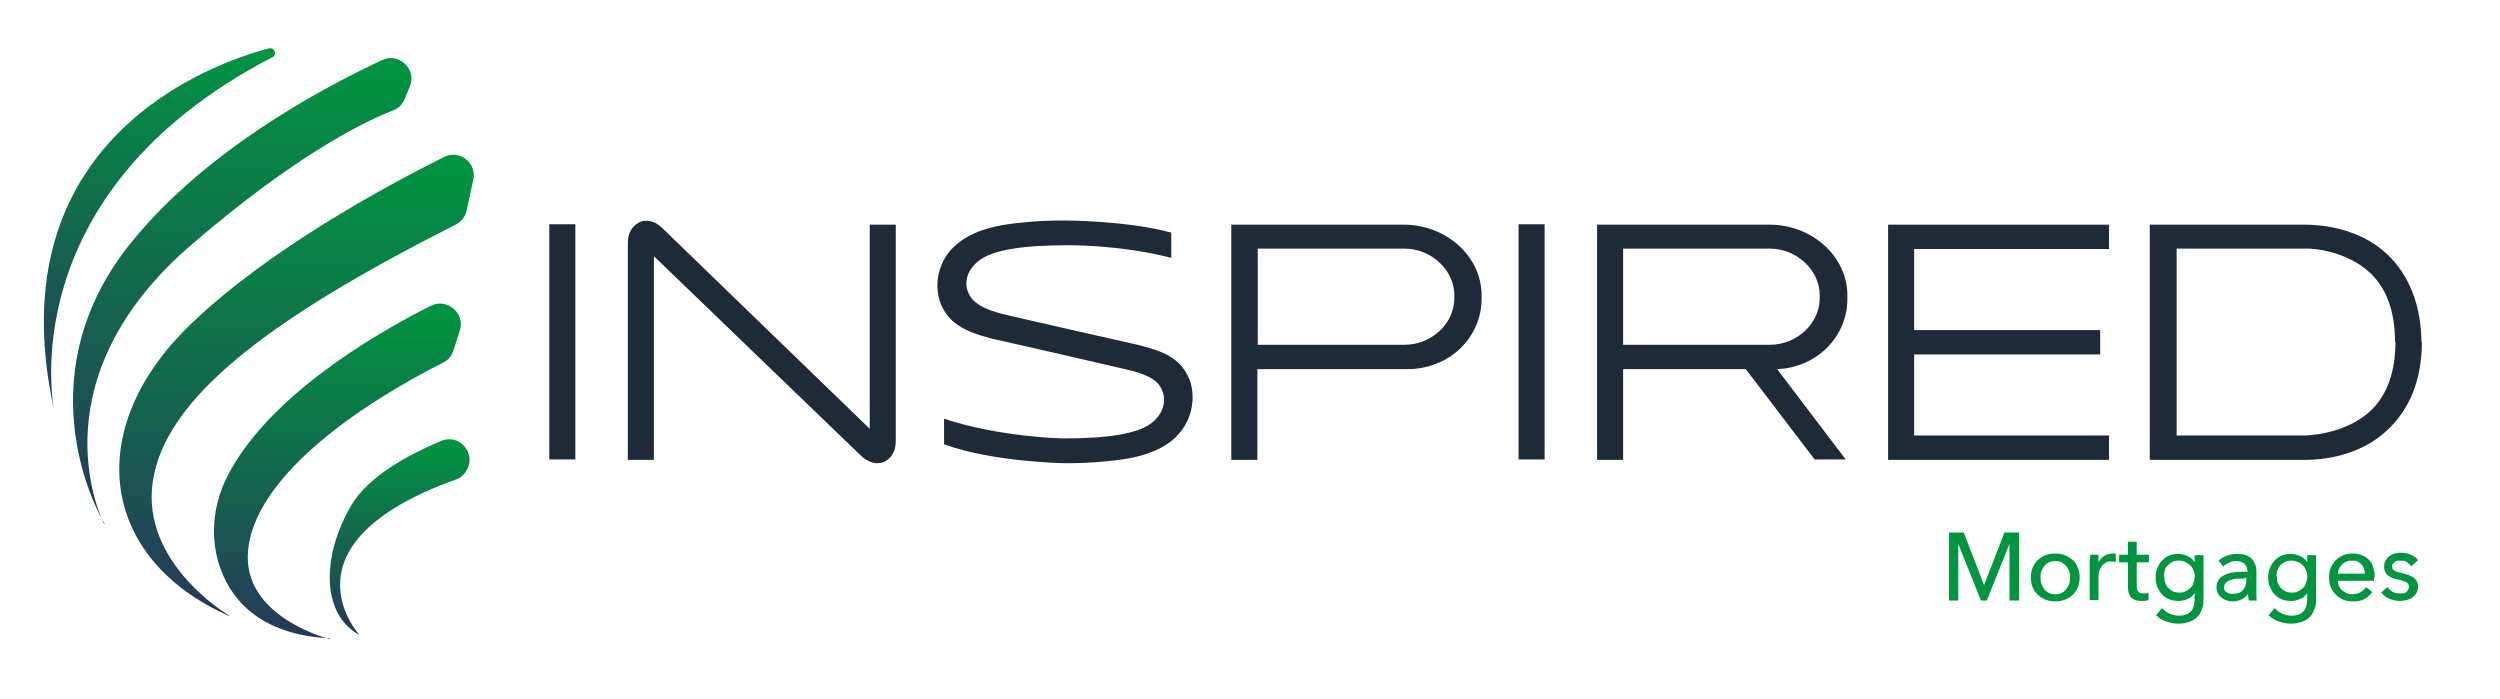
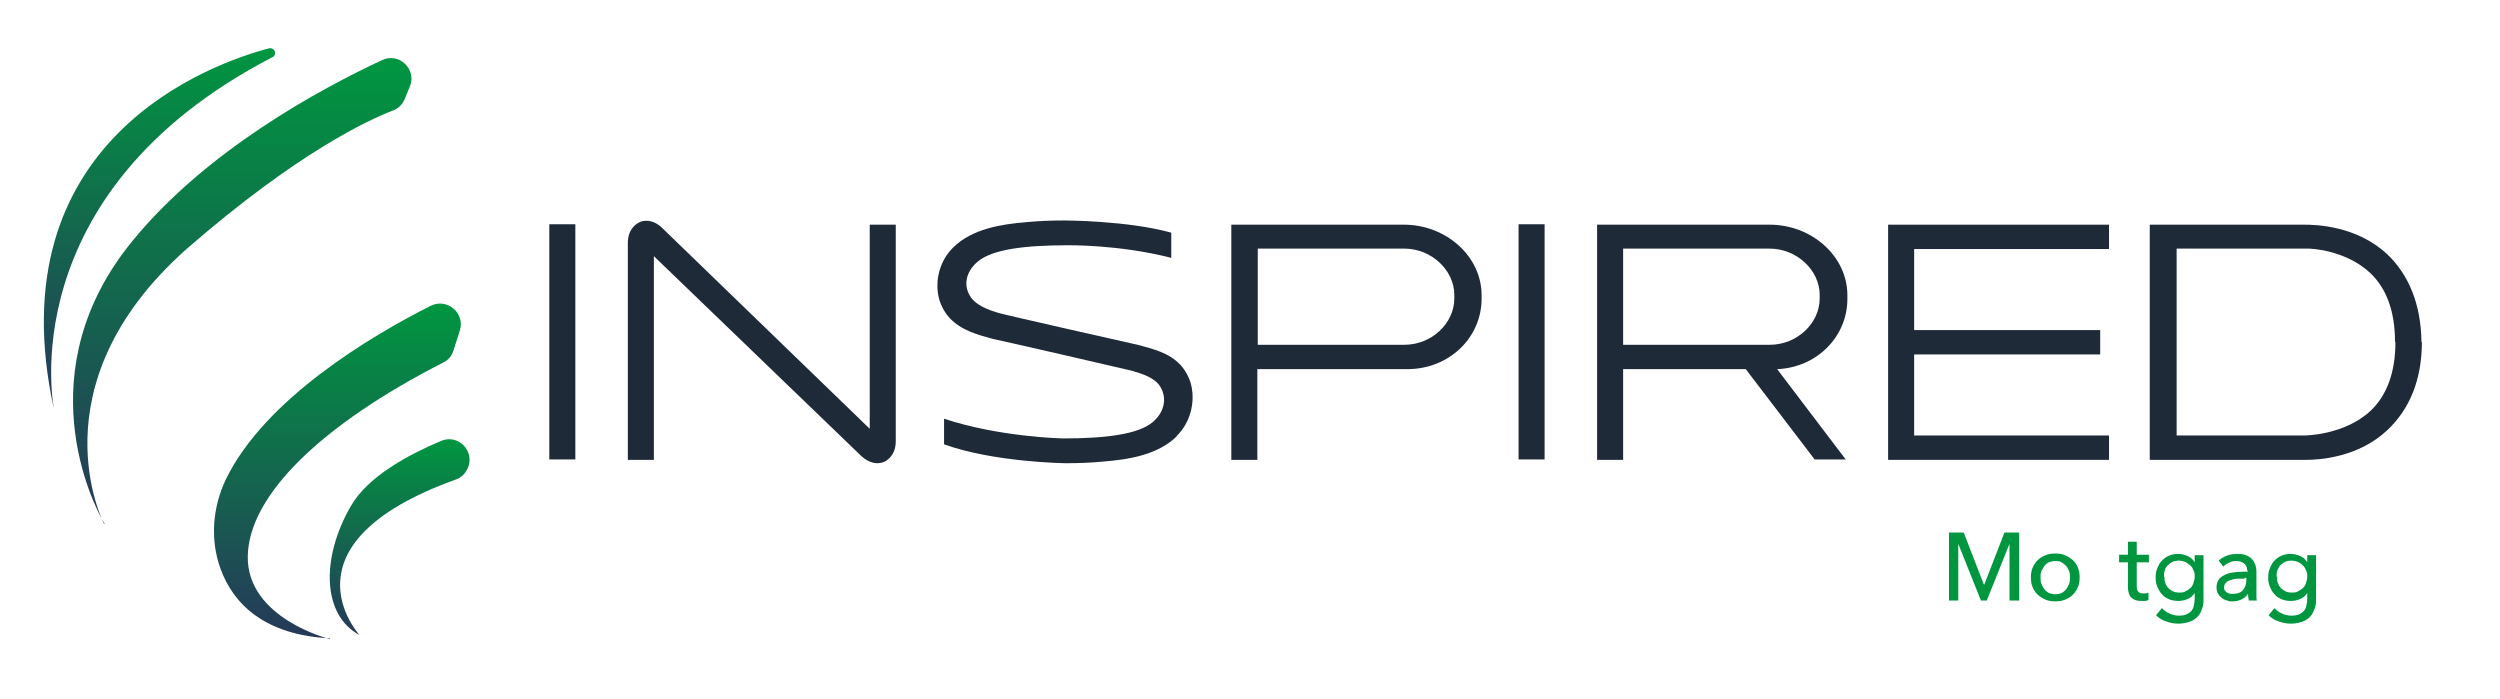
<svg xmlns="http://www.w3.org/2000/svg" xmlns:xlink="http://www.w3.org/1999/xlink" id="Layer_1" viewBox="0 0 595.3 166.4">
  <defs>
    <style>      .st0 {        fill: url(#linear-gradient2);      }      .st1 {        fill: url(#linear-gradient1);      }      .st2 {        fill: url(#linear-gradient3);      }      .st3 {        fill: url(#linear-gradient4);      }      .st4 {        fill: url(#linear-gradient);      }      .st5 {        fill: #1e2a38;      }      .st6 {        fill: #009640;      }    </style>
    <linearGradient id="linear-gradient" x1="95.2" y1="104.6" x2="95.2" y2="151.2" gradientUnits="userSpaceOnUse">
      <stop offset="0" stop-color="#009640" />
      <stop offset="1" stop-color="#26385a" />
    </linearGradient>
    <linearGradient id="linear-gradient1" x1="80.4" y1="72.4" x2="80.4" y2="152.2" xlink:href="#linear-gradient" />
    <linearGradient id="linear-gradient2" x1="70.6" y1="36.8" x2="70.6" y2="146.6" xlink:href="#linear-gradient" />
    <linearGradient id="linear-gradient3" x1="57.6" y1="13.9" x2="57.6" y2="124.8" xlink:href="#linear-gradient" />
    <linearGradient id="linear-gradient4" x1="38" y1="11.4" x2="38" y2="97.7" xlink:href="#linear-gradient" />
  </defs>
  <g>
    <path class="st4" d="M111.3,111.7c2-4.1-2.1-8.5-6.3-6.7-7.8,3.3-17.3,8.4-21.4,15.4-7.4,12.8-6.7,26.2,2,30.8,0,0-19.9-21.6,22.9-37,1.2-.4,2.2-1.3,2.7-2.4h0Z" />
-     <path class="st1" d="M78.6,152.2s-19.8-4.9-19.6-19.7c.2-14.5,17.4-31.3,46.6-46.2,1.2-.6,2-1.6,2.4-2.9l1.5-4.7c1.3-4.1-3-7.8-6.9-5.9-14.3,7.2-39.5,22.2-48.8,41.3-3.2,6.7-3.8,14.4-1.3,21.3,3.1,8.6,10.7,15.8,26,16.6Z" />
-     <path class="st0" d="M54.6,146.6s-21.2-12.4-18.2-32.1c3-19.4,26.7-38.1,72.1-61,1.3-.7,2.3-1.9,2.6-3.3l1.6-7.4c.9-4-3.3-7.3-7-5.4-14.2,7.1-42.1,22.2-60.5,40-25.7,24.9-21.4,55.7,9.4,69.3Z" />
+     <path class="st1" d="M78.6,152.2s-19.8-4.9-19.6-19.7c.2-14.5,17.4-31.3,46.6-46.2,1.2-.6,2-1.6,2.4-2.9l1.5-4.7c1.3-4.1-3-7.8-6.9-5.9-14.3,7.2-39.5,22.2-48.8,41.3-3.2,6.7-3.8,14.4-1.3,21.3,3.1,8.6,10.7,15.8,26,16.6" />
    <path class="st2" d="M24.8,124.8S7.7,92,44.3,59.4c26.6-23.2,43.8-31,49.3-33.1,1.3-.5,2.3-1.5,2.8-2.8l1.2-2.9c1.7-4.1-2.6-8.2-6.6-6.3-15,7-41.9,21.6-59.4,43-25.4,30.9-9.6,62.7-6.7,67.4Z" />
    <path class="st3" d="M12.9,97.7S2,46.2,64.9,13.6c.1,0,.3-.2.4-.3h0c.6-.9-.2-2-1.2-1.8C50.7,15-1.4,33.2,12.9,97.7Z" />
  </g>
  <g>
    <path class="st5" d="M130.8,53.4h6.2v56h-6.2v-56Z" />
    <path class="st5" d="M213.3,53.4v51.6c0,3.4-2,4.6-2.8,5-.3.1-.9.3-1.6.3-1,0-2.4-.4-3.9-1.8l-49.3-47.5v48.5h-6.2v-51.6c0-3.4,2-4.6,2.8-5,.8-.4,3.1-.9,5.5,1.5l49.3,47.7v-48.6h6.2Z" />
    <path class="st5" d="M280.2,103.9c-4.5,4.4-11.3,5.5-17.4,6-3,.3-6.1.4-9.1.4,0,0-17-.2-28.9-4.5v-6.1c13.2,4.4,28.3,4.7,28.3,4.7,10.3,0,18-1,21.4-3.9,2.5-2.1,3.6-5.4,1.8-8.4-1.3-2.2-4.4-3.1-6.7-3.8-1.1-.3-32.9-7.6-33.2-7.6-3.7-1-7.6-2.1-10.3-5-1.1-1.2-2.1-3-2.5-4.6-1.1-4.3.2-9.1,3.4-12.2,4.5-4.4,11.3-5.5,17.4-6,3-.3,6.1-.4,9.1-.4,0,0,14.9,0,25.4,2.9v6c-12.4-3.2-24.7-3-24.7-3-10.3,0-18,1-21.4,3.9-2.5,2.1-3.6,5.3-1.8,8.2,1.3,2.2,4.4,3.3,6.7,4,2.1.6,32.7,7.5,33.2,7.6,3.7,1,7.5,1.9,10.2,4.8,1.1,1.2,2.1,3,2.5,4.6,1.1,4.3-.2,9.2-3.4,12.3Z" />
    <path class="st5" d="M352.8,70.2v.9c0,9.3-7.7,16.8-17.7,16.8h-35.7v21.6h-6.2v-56h41.1c10,0,18.5,7.5,18.5,16.8ZM346.3,70.2c0-5.8-5.4-11-11.9-11h-34.9v22.9h34.9c6.6,0,11.9-5.2,11.9-11v-.9Z" />
    <path class="st5" d="M361.6,53.4h6.2v56h-6.2v-56Z" />
    <path class="st5" d="M423.1,87.8l16.4,21.6h-7.4l-16.4-21.5h-29.2v21.6h-6.2v-56h41.1c10,0,18.5,7.5,18.5,16.8v.9c0,8.9-7.2,16.3-16.7,16.7ZM433.3,70.2c0-5.8-5.4-11-11.9-11h-34.9v22.9h34.9c6.6,0,11.9-5.2,11.9-11v-.9Z" />
    <path class="st5" d="M455.8,59.1v19.5h44.3v5.8h-44.3v19.3h46.4v5.8h-52.6v-56h52.6v5.8h-46.4Z" />
    <path class="st5" d="M576.7,81.4h0c0,9-2.9,16-8.2,21-6.9,6.5-16.1,7.1-19.3,7.1s-37.3,0-37.3,0v-56h36.8c2.6,0,12.4.2,19.7,7,5.2,4.9,8.1,12,8.2,21ZM570.3,81.4c0-7.2-2-12.7-5.9-16.4-5.7-5.3-13.7-5.9-15.4-5.8h-30.7v44.5h30.4c0,0,9.5,0,15.8-5.9,3.9-3.7,5.9-9.2,5.9-16.4Z" />
  </g>
  <g>
    <path class="st6" d="M472.5,139.2h0l4.8-12.4h3.5v16.2h-2.3v-13.5h0l-5.4,13.5h-1.4l-5.4-13.5h0v13.5h-2.2v-16.2h3.5l4.8,12.4Z" />
    <path class="st6" d="M495.2,137.5c0,.8-.1,1.6-.4,2.3-.3.7-.7,1.3-1.2,1.8-.5.5-1.1.9-1.9,1.2-.7.3-1.5.4-2.3.4s-1.6-.1-2.3-.4c-.7-.3-1.3-.7-1.9-1.2-.5-.5-.9-1.1-1.2-1.8s-.4-1.5-.4-2.3.1-1.6.4-2.3c.3-.7.7-1.3,1.2-1.8.5-.5,1.1-.9,1.9-1.2.7-.3,1.5-.4,2.3-.4s1.6.1,2.3.4c.7.3,1.3.7,1.9,1.2s.9,1.1,1.2,1.8c.3.7.4,1.5.4,2.3ZM492.9,137.5c0-.5,0-1-.2-1.5-.2-.5-.4-.9-.7-1.2-.3-.4-.7-.6-1.1-.9s-1-.3-1.5-.3-1.1.1-1.5.3c-.5.2-.8.5-1.1.9-.3.4-.5.8-.7,1.2-.2.5-.2,1-.2,1.5s0,1,.2,1.5c.2.5.4.9.7,1.3s.7.7,1.1.9c.5.2,1,.3,1.5.3s1.1-.1,1.5-.3.8-.5,1.1-.9c.3-.4.5-.8.7-1.3.2-.5.2-1,.2-1.5Z" />
-     <path class="st6" d="M497.7,133.3c0-.5,0-.9,0-1.2h2c0,.3,0,.6,0,.9,0,.4,0,.7,0,.9h0c.3-.6.8-1.2,1.3-1.5s1.2-.6,2-.6.6,0,.8,0v2c-.4,0-.7-.1-1.1-.1-.5,0-1,0-1.3.3s-.7.4-.9.8c-.3.3-.4.7-.6,1.1-.1.4-.2.9-.2,1.3v5.7h-2.1v-8.5c0-.3,0-.7,0-1.1Z" />
    <path class="st6" d="M511.7,133.9h-2.9v5.6c0,.7.1,1.1.4,1.4.2.3.6.4,1.2.4s.4,0,.6,0c.2,0,.4-.1.6-.2v1.8c-.2,0-.5.2-.8.2-.3,0-.6,0-1,0-1,0-1.8-.3-2.3-.8s-.8-1.4-.8-2.5v-5.9h-2.1v-1.8h2.1v-3.1h2.1v3.1h2.9v1.8Z" />
    <path class="st6" d="M514.8,144.8c.5.5,1.1,1,1.8,1.3.7.3,1.4.5,2.2.5s1.3-.1,1.8-.3c.5-.2.9-.5,1.2-.8.3-.4.5-.8.6-1.3s.2-1,.2-1.6v-1.4h0c-.4.6-.9,1.1-1.6,1.4-.7.3-1.4.5-2.2.5s-1.6-.1-2.3-.4c-.7-.3-1.3-.7-1.7-1.2-.5-.5-.8-1.1-1.1-1.8-.3-.7-.4-1.4-.4-2.2s.1-1.5.4-2.2c.3-.7.6-1.3,1.1-1.8s1-.9,1.7-1.2,1.4-.4,2.2-.4,1.5.2,2.2.5c.7.3,1.3.8,1.7,1.5h0v-1.7h2.1v10.3c0,.8,0,1.6-.3,2.3-.2.7-.5,1.4-1,1.9-.5.6-1.1,1-1.9,1.3-.8.3-1.7.5-2.8.5s-1.9-.2-2.8-.5c-1-.3-1.8-.8-2.5-1.5l1.4-1.7ZM515.4,137.4c0,.5,0,1,.2,1.4.2.5.4.9.7,1.2s.7.6,1.1.8c.4.2.9.3,1.5.3s1.1,0,1.5-.3c.5-.2.8-.5,1.2-.8.3-.3.6-.7.7-1.2.2-.5.3-1,.3-1.5s0-1-.3-1.5c-.2-.5-.4-.9-.8-1.2s-.7-.6-1.2-.8c-.5-.2-1-.3-1.5-.3s-1.1.1-1.5.3c-.4.2-.8.5-1.1.8-.3.3-.6.7-.7,1.2-.2.5-.2,1-.2,1.5Z" />
    <path class="st6" d="M535.1,136c0-.8-.2-1.4-.7-1.8-.5-.4-1.1-.6-1.9-.6s-1.2.1-1.7.4c-.5.2-1,.5-1.4.9l-1.1-1.4c.5-.5,1.2-.9,2-1.2.8-.3,1.6-.4,2.5-.4s1.5.1,2,.3c.6.2,1,.5,1.4.9.4.4.6.8.8,1.3.2.5.3,1.1.3,1.7v4.7c0,.4,0,.8,0,1.2,0,.4,0,.7.1,1h-1.9c-.1-.5-.2-1-.2-1.6h0c-.4.6-.9,1-1.5,1.3-.6.3-1.3.5-2.1.5s-.9,0-1.3-.2c-.5-.1-.9-.3-1.3-.6-.4-.3-.7-.6-.9-1-.3-.4-.4-1-.4-1.6s.2-1.5.7-2c.4-.5,1-.8,1.7-1.1.7-.3,1.5-.4,2.4-.5.9,0,1.8-.1,2.7-.1v-.3ZM534.6,137.8c-.5,0-1.1,0-1.7,0-.6,0-1.1.1-1.6.3-.5.1-.9.3-1.2.6s-.5.6-.5,1.1,0,.6.2.8c.1.2.3.4.5.5.2.1.4.2.7.3.3,0,.5,0,.8,0,1,0,1.8-.3,2.3-.9.5-.6.8-1.4.8-2.3v-.6h-.5Z" />
    <path class="st6" d="M541.6,144.8c.5.5,1.1,1,1.8,1.3.7.3,1.4.5,2.2.5s1.3-.1,1.8-.3c.5-.2.9-.5,1.2-.8.3-.4.5-.8.6-1.3.1-.5.2-1,.2-1.6v-1.4h0c-.4.6-.9,1.1-1.6,1.4-.7.3-1.4.5-2.2.5s-1.6-.1-2.3-.4c-.7-.3-1.3-.7-1.7-1.2-.5-.5-.8-1.1-1.1-1.8-.3-.7-.4-1.4-.4-2.2s.1-1.5.4-2.2c.3-.7.6-1.3,1.1-1.8.5-.5,1-.9,1.7-1.2s1.4-.4,2.2-.4,1.5.2,2.2.5c.7.3,1.3.8,1.7,1.5h0v-1.7h2.1v10.3c0,.8,0,1.6-.3,2.3s-.5,1.4-1,1.9c-.5.6-1.1,1-1.9,1.3-.8.3-1.7.5-2.8.5s-1.9-.2-2.8-.5c-1-.3-1.8-.8-2.5-1.5l1.4-1.7ZM542.2,137.4c0,.5,0,1,.2,1.4.2.5.4.9.7,1.2s.7.6,1.1.8c.4.2.9.3,1.5.3s1.1,0,1.5-.3c.5-.2.8-.5,1.2-.8.3-.3.6-.7.7-1.2.2-.5.3-1,.3-1.5s0-1-.3-1.5c-.2-.5-.4-.9-.8-1.2-.3-.4-.7-.6-1.2-.8-.5-.2-1-.3-1.5-.3s-1.1.1-1.5.3c-.4.2-.8.5-1.1.8-.3.3-.5.7-.7,1.2-.2.5-.2,1-.2,1.5Z" />
-     <path class="st6" d="M565.3,137.5v.4c0,.1,0,.2,0,.4h-8.6c0,.5.1.9.3,1.3.2.4.4.8.8,1,.3.3.7.5,1.1.7s.9.2,1.3.2c.7,0,1.4-.2,1.9-.5s1-.7,1.3-1.2l1.5,1.2c-.6.8-1.3,1.3-2,1.7s-1.7.5-2.6.5-1.6-.1-2.3-.4c-.7-.3-1.3-.7-1.8-1.2-.5-.5-.9-1.1-1.2-1.8-.3-.7-.4-1.5-.4-2.3s.1-1.6.4-2.3c.3-.7.7-1.3,1.2-1.8s1.1-.9,1.8-1.2c.7-.3,1.4-.4,2.2-.4s1.5.1,2.2.4,1.2.6,1.7,1.1c.5.5.8,1.1,1,1.8s.4,1.5.4,2.3ZM563.1,136.6c0-.4,0-.8-.2-1.2-.1-.4-.3-.7-.6-1-.3-.3-.6-.5-.9-.7-.4-.2-.8-.2-1.3-.2s-.9,0-1.3.2c-.4.2-.8.4-1.1.7s-.5.6-.7,1c-.2.4-.3.8-.3,1.2h6.4Z" />
-     <path class="st6" d="M574.2,134.9c-.2-.4-.6-.7-1-1-.4-.3-.9-.4-1.5-.4s-.5,0-.7,0c-.2,0-.5.1-.7.3s-.3.3-.5.4-.2.4-.2.7c0,.5.2.8.6,1,.4.2,1,.4,1.9.6.5.1,1,.3,1.4.4.4.2.8.4,1.2.6.3.3.6.6.8.9.2.4.3.8.3,1.2s-.1,1.2-.4,1.6c-.2.4-.6.8-1,1.1-.4.3-.9.5-1.4.6-.5.1-1.1.2-1.6.2-.8,0-1.6-.2-2.4-.5-.8-.3-1.4-.8-2-1.5l1.5-1.3c.3.4.7.8,1.2,1.1.5.3,1.1.4,1.7.4s.5,0,.8,0c.3,0,.5-.1.7-.3.2-.1.4-.3.5-.5.1-.2.2-.4.2-.8,0-.5-.2-.9-.7-1.1-.5-.2-1.2-.5-2.1-.7-.4,0-.7-.2-1.1-.3-.4-.1-.7-.3-1-.5-.3-.2-.6-.5-.7-.9-.2-.3-.3-.8-.3-1.3s.1-1.1.4-1.5.5-.8.9-1c.4-.3.8-.5,1.3-.6.5-.1,1-.2,1.5-.2.8,0,1.5.2,2.3.5.7.3,1.3.7,1.7,1.3l-1.5,1.3Z" />
  </g>
</svg>